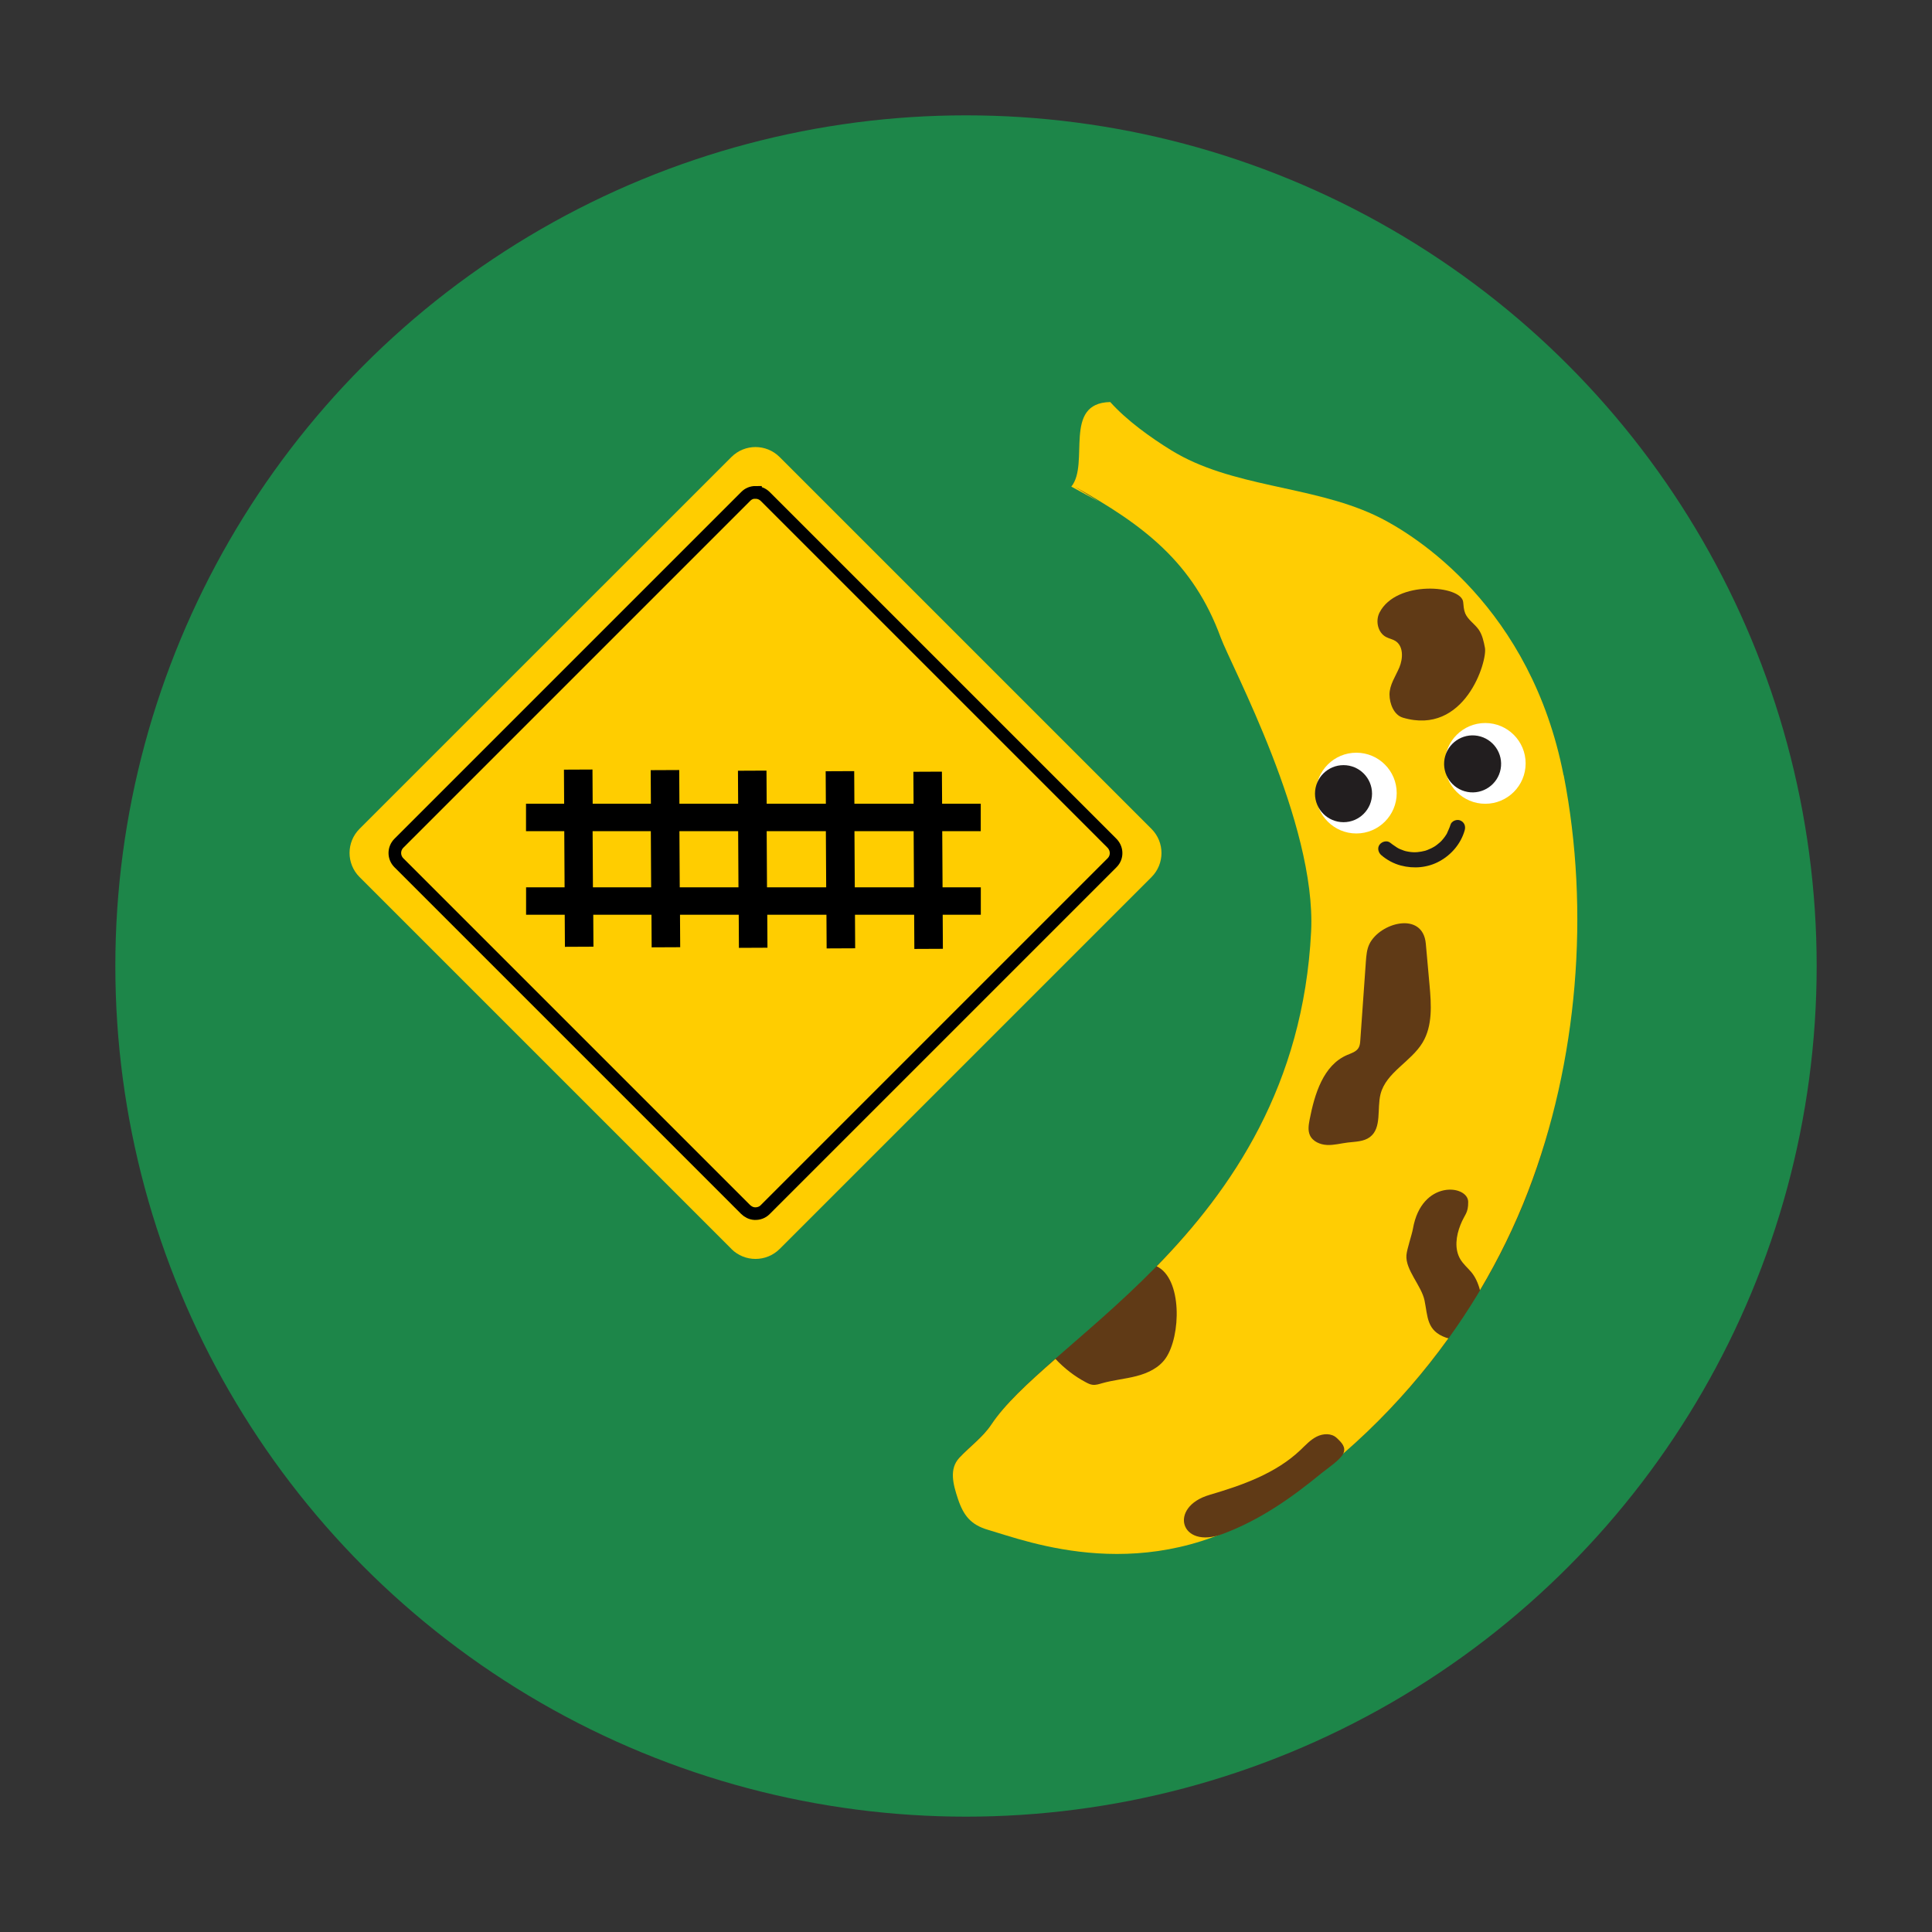
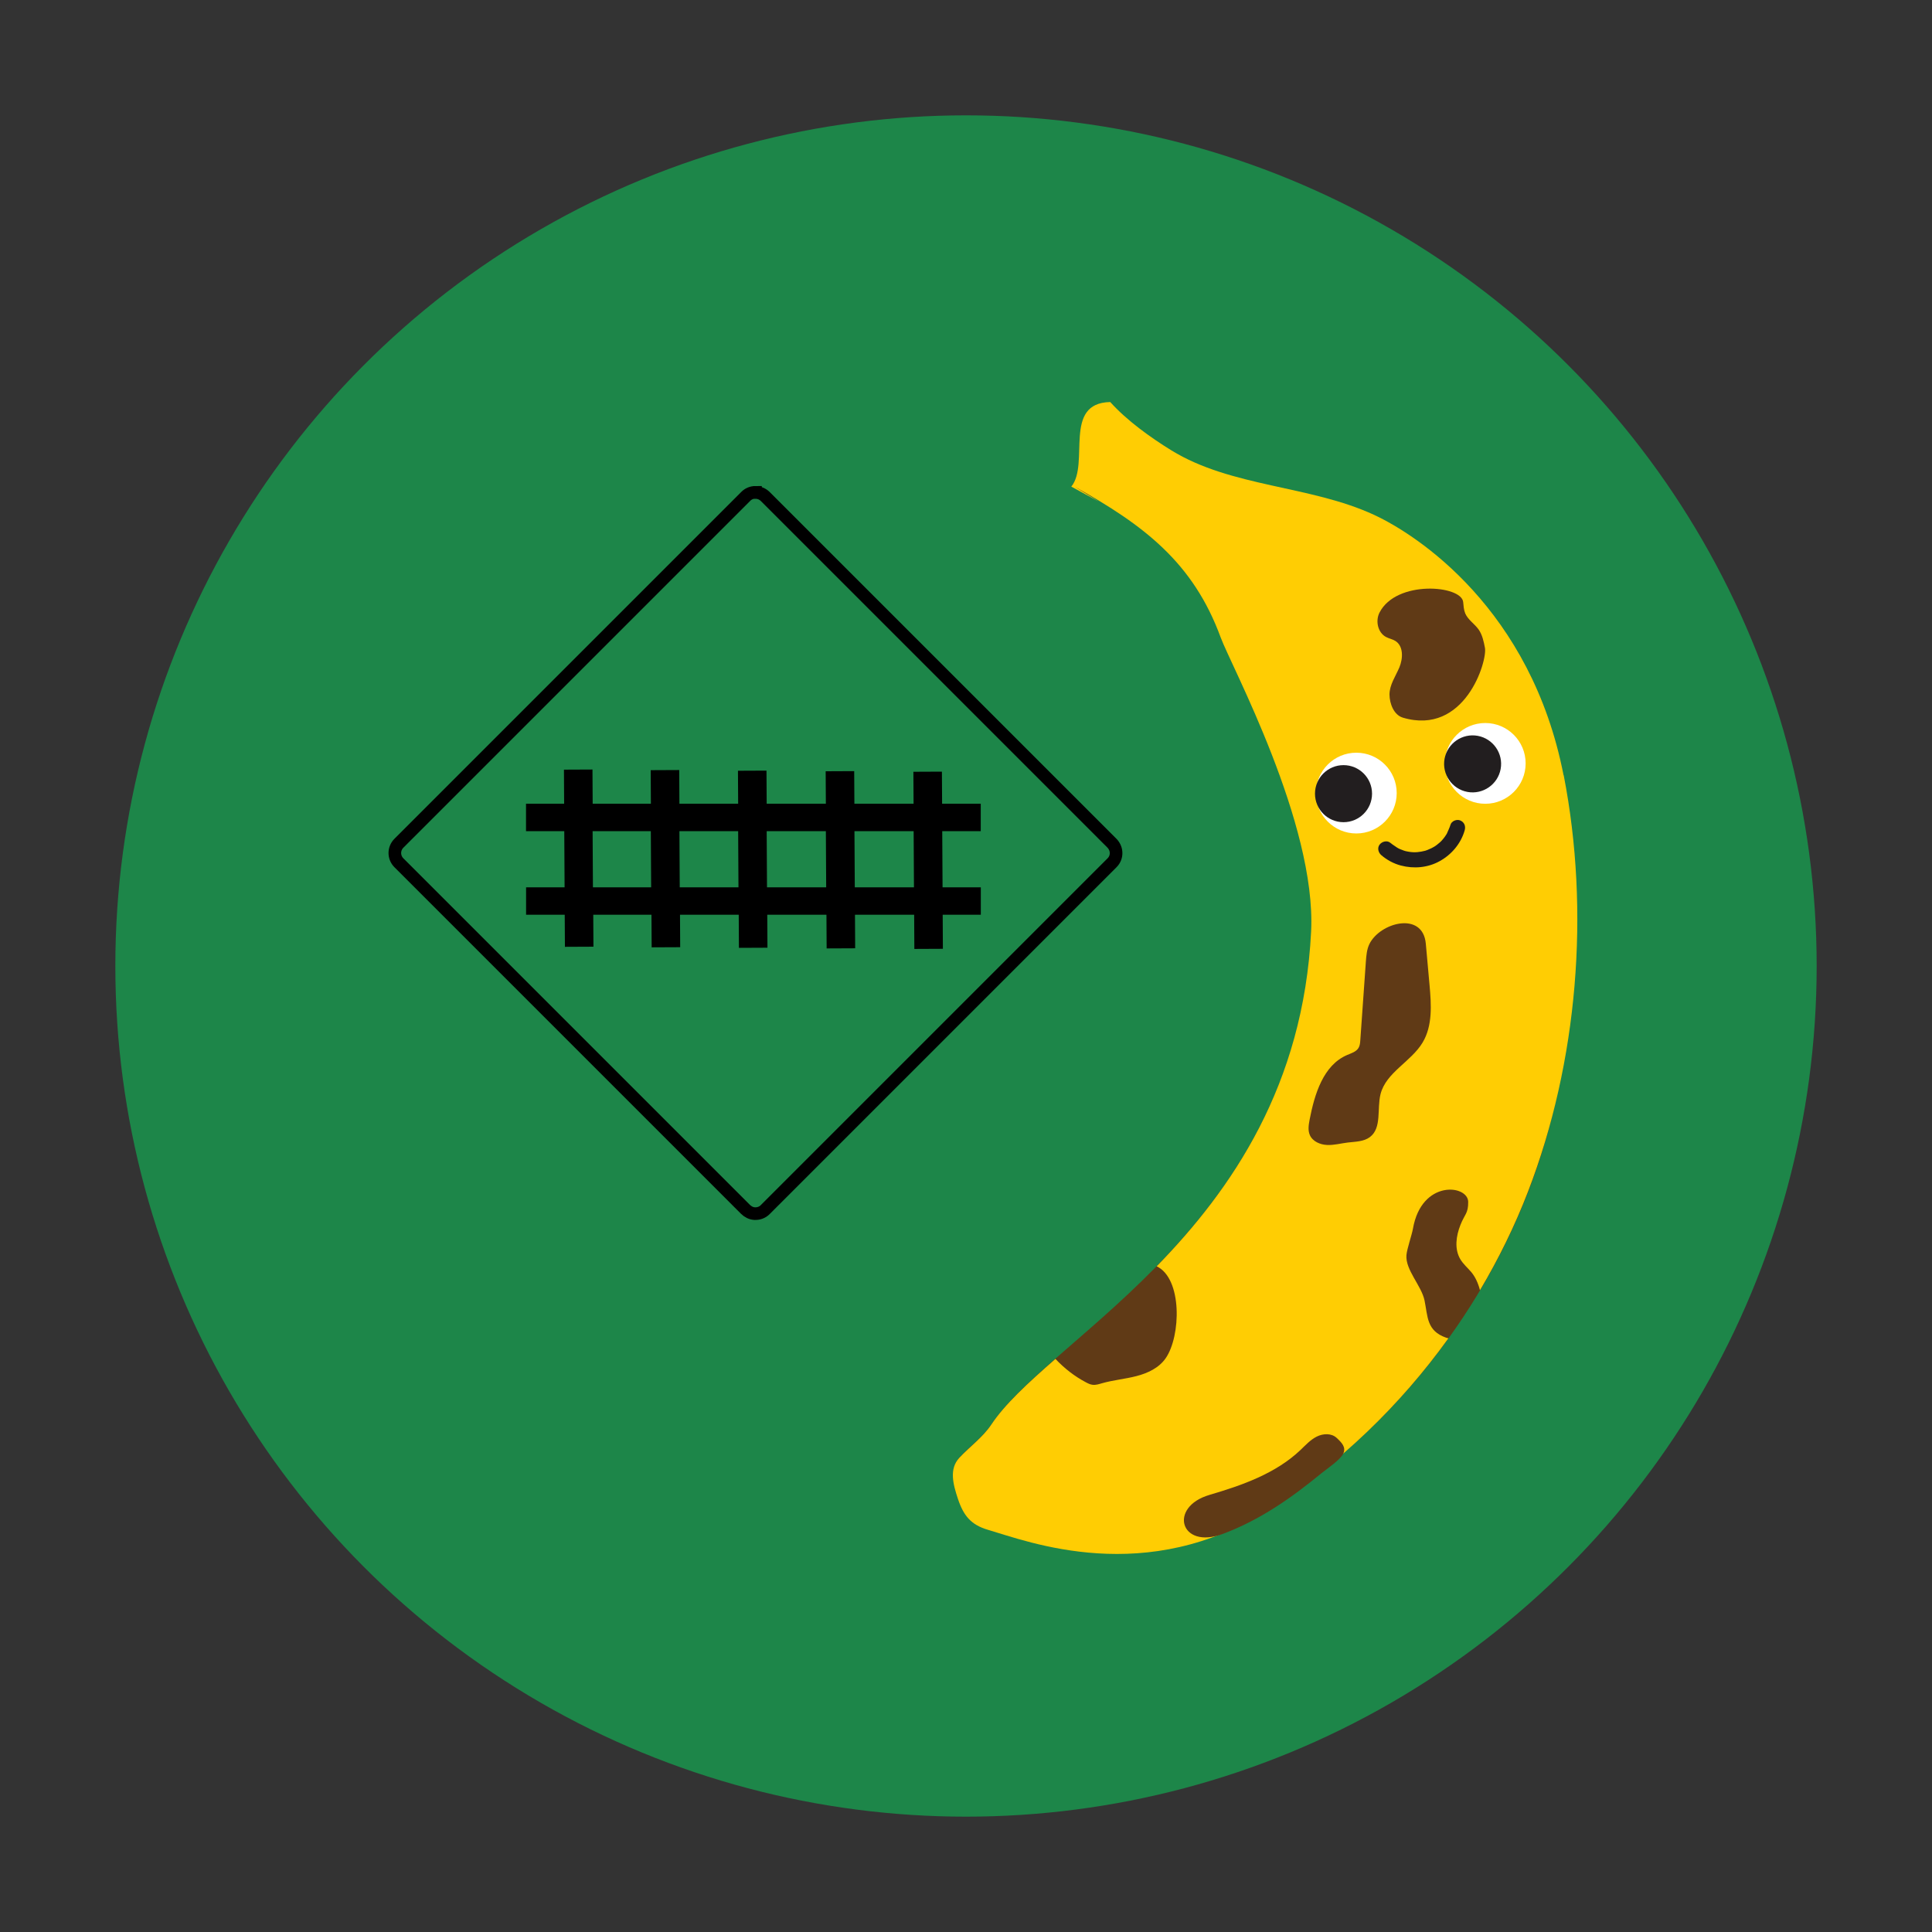
<svg xmlns="http://www.w3.org/2000/svg" id="Layer_1" viewBox="0 0 300 300">
  <rect x="0" y="0" width="300" height="300" fill="#333333" stroke="none" />
  <defs>
    <style>
      .cls-1, .cls-2, .cls-3, .cls-4, .cls-5, .cls-6, .cls-7 {
        stroke-width: 0px;
      }

      .cls-2 {
        fill: #603a16;
      }

      .cls-3 {
        fill: #221e1f;
      }

      .cls-4 {
        fill: #1d8649;
      }

      .cls-5 {
        fill: #fff;
      }

      .cls-6 {
        fill: #ffcd00;
      }

      .cls-7 {
        fill: #ffcd03;
      }

      .cls-8 {
        fill: none;
        stroke: #000;
        stroke-miterlimit: 10;
        stroke-width: 1.96px;
      }
    </style>
  </defs>
  <circle class="cls-4" cx="150" cy="150" r="132.09" />
  <g>
    <g>
      <path class="cls-2" d="M170.7,77.76c-1.42-.77-2.84-1.55-4.26-2.32,2.91-3.54-1.32-12.05,6.13-12.2,2.53,2.83,5.26,5.54,8.5,7.53,9.33,5.75,21.41,4.8,31.35,9.41,6.68,3.1,24.43,14.94,29.45,40.74,4.11,21.14,3.23,43.84-4.5,63.94-7.73,20.1-21.96,37.59-40.06,49.26-19.16,12.36-37.67,5.09-43.8,3.31-2.64-.77-3.8-2.19-4.67-4.8-.75-2.25-1.4-4.65.21-6.38,1.61-1.73,3.66-3.19,4.97-5.16,9.14-13.74,47.4-31.1,49.66-76.57.83-16.79-12.45-41.32-14.04-45.65-4.25-11.61-11.9-17.44-22.7-23.43" />
      <path class="cls-7" d="M242.79,120.39c-5.02-25.8-22.72-37.33-29.4-40.43-9.94-4.61-22.19-4.29-31.52-10.04-3.23-1.99-6.94-4.66-9.47-7.49-7.45.14-3.14,9.59-6.05,13.13,1.42.77,2.84,1.55,4.26,2.32l-3.76-2.32c10.81,6,18.45,11.83,22.7,23.43,1.59,4.34,14.87,28.86,14.04,45.65-1.19,23.92-12.34,40.06-23.98,51.99,3.99,1.9,3.78,10.82,1.4,14.27-1.03,1.5-2.79,2.33-4.55,2.78-1.76.46-3.59.61-5.34,1.11-.48.14-.97.3-1.46.24-.37-.04-.71-.21-1.03-.38-1.77-.93-3.37-2.18-4.74-3.64-4.31,3.77-7.89,7.08-9.96,10.2-1.31,1.97-3.36,3.43-4.97,5.16s-.96,4.13-.21,6.38c.87,2.61,2.03,4.03,4.67,4.8,6.14,1.79,24.65,9.05,43.8-3.31,10.8-6.97,20.2-16.01,27.69-26.43-.13-.04-.24-.05-.37-.1-3.04-1.07-2.82-3.27-3.34-5.78-.47-2.28-2.99-4.75-2.81-7.03.08-.97.84-3.14,1.01-4.1,1.33-7.67,8.54-6.85,8.58-4.18.02,1.82-.55,1.91-1.21,3.6-.67,1.7-.95,3.7-.03,5.28.45.77,1.14,1.35,1.72,2.03.62.74,1.07,1.73,1.35,2.81,2.91-4.9,5.43-10.04,7.48-15.37,7.73-20.1,9.63-43.46,5.52-64.6ZM220.91,161.87c-1.79,3-5.68,4.64-6.54,8.02-.58,2.29.23,5.26-1.66,6.68-.95.71-2.24.7-3.42.84-1.08.13-2.14.43-3.23.38-1.08-.05-2.24-.55-2.67-1.54-.33-.75-.18-1.61-.03-2.41.77-3.95,2.11-8.43,5.82-10.02.65-.28,1.4-.49,1.77-1.1.22-.36.25-.8.28-1.22.29-4.06.57-8.11.86-12.17.07-.93.14-1.88.54-2.72,1.61-3.35,8.31-5.19,8.77-.07.19,2.15.39,4.29.58,6.44.27,3.02.49,6.28-1.07,8.89ZM217.82,111.43c-1.37-.41-2.05-2.15-2.06-3.58,0-1.51.94-2.82,1.53-4.21.58-1.39.66-3.3-.61-4.11-.45-.28-.99-.37-1.46-.62-1.28-.68-1.67-2.5-1.01-3.79,2.61-5.1,12.72-4.25,12.99-1.64.06.6.09,1.21.32,1.77.43,1,1.45,1.61,2.08,2.5.58.83.79,1.85.98,2.84.4,2.06-3.12,13.72-12.77,10.84Z" />
      <g>
        <path class="cls-3" d="M215.92,130.89c.35.3.74.51,1.1.78-.3-.22,0,0,.08.04.1.05.2.09.29.14.21.09.42.17.63.24.1.03.2.06.3.09.15.05-.31-.07-.08-.02.05.01.1.02.15.03.21.05.43.08.65.11.21.02.41.04.62.04.1,0,.47-.04.05,0,.12-.01.25-.01.37-.02.42-.04.83-.11,1.24-.22.09-.02.23-.09-.1.03.04-.01.08-.02.12-.04.1-.03.19-.07.29-.1.21-.08.42-.17.62-.27.19-.09.36-.2.54-.29-.36.19-.03.01.05-.04.1-.07.2-.14.3-.22.16-.12.31-.25.46-.38.08-.07.15-.14.23-.22.06-.06.15-.19-.06.06.04-.05.09-.09.13-.14.17-.19.33-.39.48-.6.07-.11.15-.21.21-.32.02-.04.05-.07.07-.11.1-.17.03-.08-.02.04.2-.48.44-.93.59-1.43.17-.6,1-.91,1.54-.66.63.28.85.9.66,1.54-.59,2.05-2.03,3.75-3.88,4.77-1.83,1.02-4.01,1.21-6.02.68-1.11-.29-2.17-.86-3.04-1.61-.47-.4-.67-1.13-.25-1.66.38-.47,1.16-.68,1.66-.25h0Z" />
        <g>
          <circle class="cls-5" cx="210.61" cy="123.15" r="6.27" />
          <circle class="cls-3" cx="208.62" cy="123.24" r="4.43" />
        </g>
        <g>
          <circle class="cls-5" cx="230.63" cy="118.54" r="6.27" />
          <path class="cls-3" d="M229.46,114.26c2.4.44,4,2.75,3.56,5.15-.44,2.4-2.75,4-5.15,3.56s-4-2.75-3.56-5.15c.44-2.4,2.75-4,5.15-3.56" />
        </g>
      </g>
    </g>
    <path class="cls-2" d="M187.79,232.13c5.08-1.49,10.27-3.31,14.12-6.95.8-.76,1.55-1.6,2.54-2.1s2.29-.56,3.1.19c.79.74,1.49,1.44,1.04,2.43-.45.98-2.56,2.38-3.39,3.06-4.72,3.88-9.56,7.26-15.31,9.42-6.64,2.49-8.51-4.17-2.09-6.05Z" />
  </g>
  <g id="track_sign">
-     <path class="cls-6" d="M113.57,193.93l-57.74-57.74c-2.07-2.07-2.07-5.42,0-7.49l57.74-57.73c2.07-2.07,5.42-2.07,7.49,0l57.74,57.74c2.07,2.07,2.07,5.42,0,7.49l-57.74,57.74c-2.07,2.06-5.43,2.06-7.49,0Z" />
    <path class="cls-8" d="M117.31,76.45c-.57,0-1.11.22-1.51.63l-53.86,53.86c-.84.84-.84,2.19,0,3.03l53.8,53.8c.39.39.9.66,1.45.68.62.03,1.21-.19,1.63-.62l53.86-53.86c.44-.44.66-1.02.62-1.63-.03-.55-.29-1.07-.68-1.45l-53.8-53.8c-.41-.4-.94-.62-1.51-.62Z" />
    <path class="cls-1" d="M152.29,129.06v-4.26h-6l-.03-4.98-4.43.02.03,4.96h-9.19l-.03-5.06-4.43.02.03,5.04h-9.19l-.03-5.14-4.43.02.03,5.12h-9.12l-.03-5.23-4.43.02.03,5.21h-9.04l-.03-5.31-4.43.02.03,5.29h-5.92v4.26h5.94l.05,8.72h-5.98v4.26h6l.03,4.98,4.43-.02-.03-4.96h9.04l.03,5.06,4.43-.02-.03-5.04h9.12l.03,5.14,4.43-.02-.03-5.12h9.19l.03,5.23,4.43-.02-.03-5.21h9.19l.03,5.31,4.43-.02-.03-5.29h5.92v-4.26h-5.94l-.05-8.72h5.99ZM92.07,137.78l-.05-8.72h9.04l.05,8.72h-9.04ZM105.55,137.78l-.05-8.72h9.12l.05,8.72h-9.12ZM119.1,137.78l-.05-8.72h9.19l.05,8.72h-9.19ZM141.92,137.78h-9.19l-.05-8.72h9.19l.05,8.72Z" />
  </g>
</svg>